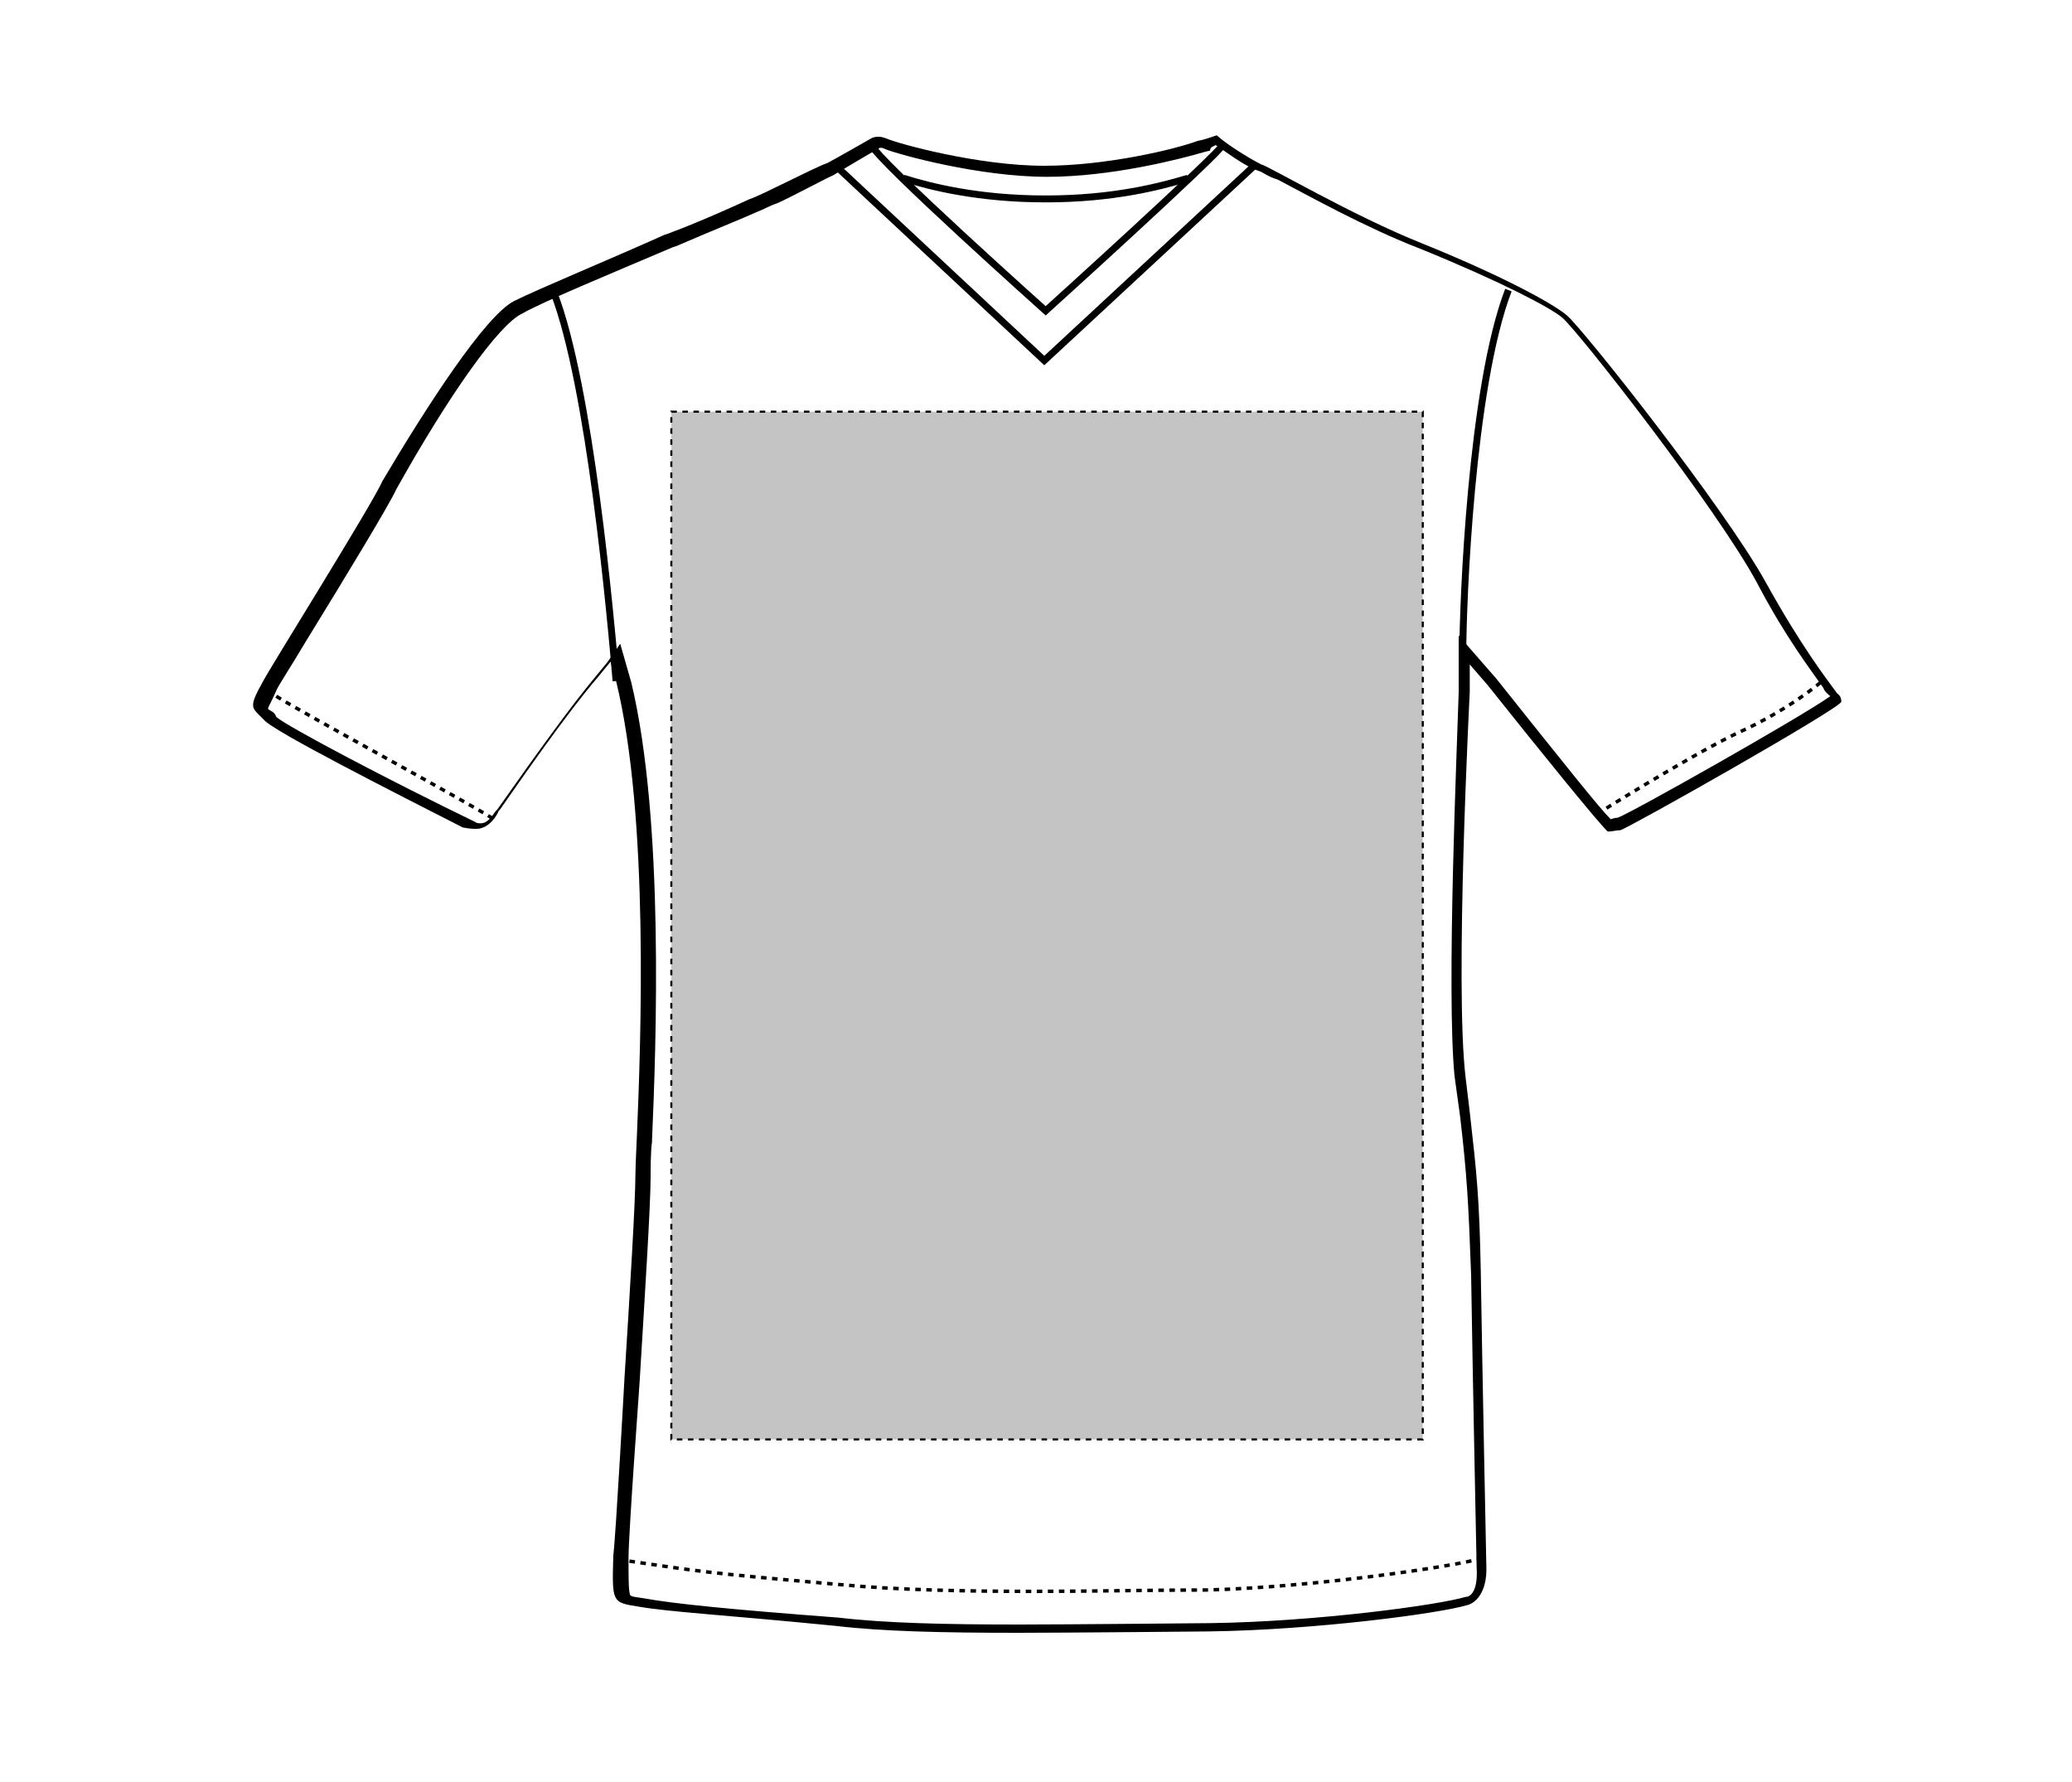
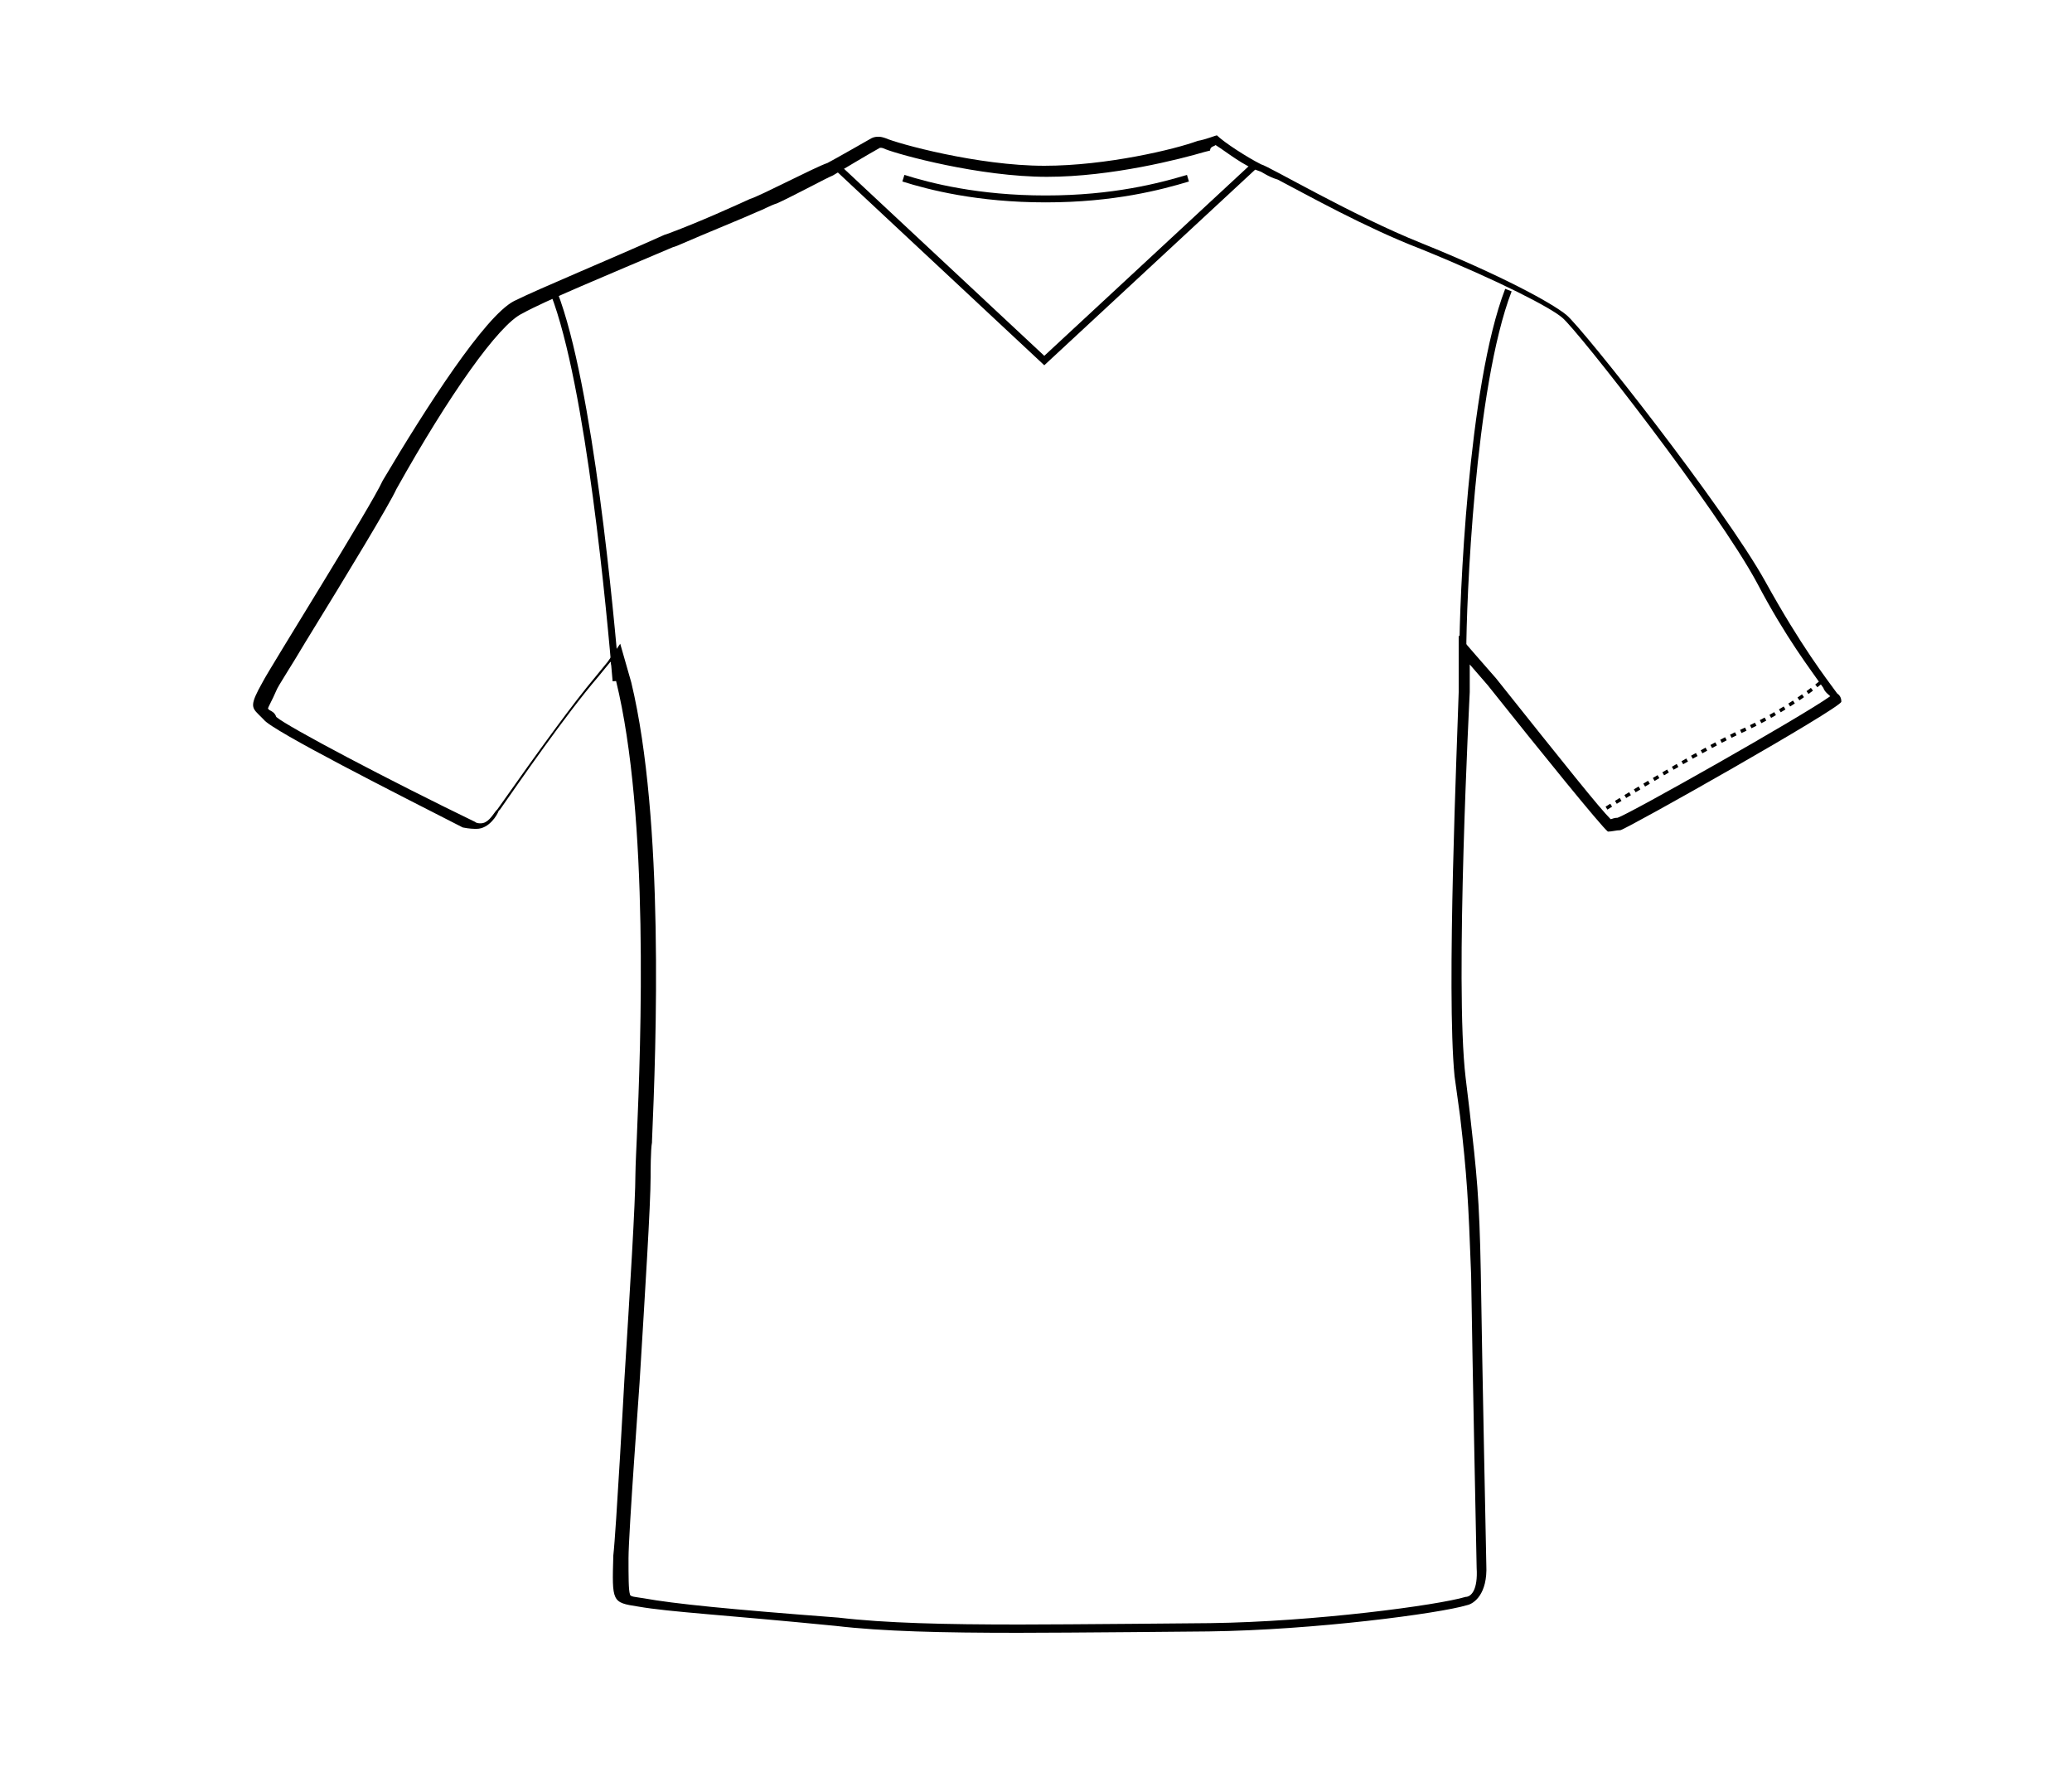
<svg xmlns="http://www.w3.org/2000/svg" version="1.1" id="Layer_1" x="0px" y="0px" viewBox="0 0 150 129" style="enable-background:new 0 0 150 129;" xml:space="preserve">
  <style type="text/css">
	.st0{fill:none;stroke:#000000;stroke-width:0.25;stroke-dasharray:0.4;}
	.st1{fill:none;stroke:#000000;stroke-width:0.5;}
	.st2{fill:#C4C4C4;stroke:#000000;stroke-width:0.15;stroke-dasharray:0.4;}
</style>
  <g id="v-neck-top-front-garmentoutline">
    <path d="M88,10.5c0.8,0.5,2,1.5,3.2,1.9c0.1,0,0.6,0.4,1.3,0.6c2.1,1.1,6.4,3.5,10.3,5c5.9,2.4,9.5,4.3,10.3,5   c1.1,0.9,11.2,13.8,14.1,19.2c2.1,4,3.9,6.3,4.8,7.6c0.1,0.3,0.4,0.5,0.5,0.6l0,0c-2.1,1.5-14.5,8.5-15.4,8.8   c-0.3,0-0.4,0.1-0.5,0.1c-0.8-0.8-3.2-3.8-8.3-10.2l-1.4-1.6l-1.3-1.5v2v2v0.1c-0.1,3.5-0.9,21.7-0.3,27.8l0.4,2.9   c0.5,4.3,0.6,6.1,0.8,11.5c0.1,6.7,0.4,21.2,0.4,21.2c0.1,1.6-0.4,2.1-0.8,2.1l0,0l0,0c-2,0.6-10.9,1.8-18.5,1.9   c-0.1,0-10.3,0.1-13.8,0.1c-5.4,0-9.7-0.1-13.1-0.5c-7.9-0.6-11.9-1-14.1-1.4c-0.6-0.1-1-0.1-1-0.3c-0.1-0.3-0.1-1.3-0.1-2.6   c0-1.8,0.8-12.6,0.8-12.7c0.4-6.6,0.8-12.9,0.8-14.9c0-0.3,0-2,0.1-2.5v-0.1c0.3-6.9,0.9-23.2-1.5-33.2L45.3,48l-0.4-1.4L44,47.9   L43.1,49c-1.6,1.9-4,5.2-7.1,9.6l-0.1,0.1c-0.3,0.4-0.6,0.9-1.1,0.9c-0.1,0-0.3,0-0.4-0.1c-6.2-3-13.6-6.9-14.4-7.6   c-0.1-0.3-0.3-0.4-0.5-0.5l-0.1-0.1l0,0c0-0.1,0.3-0.6,0.6-1.3c0.1-0.3,1.1-1.8,2.1-3.5c3.2-5.2,6.1-10,6.6-11.1   c3.8-6.8,7.4-11.9,9.1-12.7c1.6-0.9,6.2-2.8,10.9-4.8l0.3-0.1c2.3-1,4.8-2,5.9-2.5c0.3-0.1,0.8-0.4,1.4-0.6c1.3-0.6,3.5-1.8,4-2   c0.5-0.3,2.5-1.5,3.4-2c0,0,0,0,0.1,0c0,0,0.1,0,0.3,0.1c1,0.4,6.8,2,11.7,2c4.7,0,9.7-1.3,11.4-1.8l0.4-0.1   C87.6,10.6,87.9,10.6,88,10.5 M88.1,9.8c-0.1,0-0.8,0.3-1.4,0.4c-1.6,0.6-6.6,1.8-11.1,1.8c-4.8,0-10.6-1.6-11.5-2   c-0.3-0.1-0.4-0.1-0.5-0.1s-0.3,0-0.5,0.1c0,0-2.8,1.6-3.2,1.8c-0.9,0.3-4.9,2.4-5.6,2.6c-1.1,0.5-3.5,1.6-5.9,2.5L48.1,17   c-4,1.8-9.1,3.9-10.9,4.8c-2.1,1.1-6.3,7.6-9.5,13c-0.8,1.8-8.2,13.6-8.7,14.6c-0.9,1.6-0.8,1.8-0.3,2.3c0.1,0.1,0.3,0.3,0.4,0.4   c0.6,0.8,9.7,5.4,14.4,7.8c0.5,0.1,0.8,0.1,1,0.1c0.9,0,1.5-1,1.6-1.3l0.1-0.1c1.4-2,4.7-6.8,7.1-9.6l0.9-1.1l0.4,1.4   c2.4,9.8,1.8,26.1,1.5,33.1c0,0-0.1,2.1-0.1,2.6c0,2-0.4,8.5-0.8,14.9c0,0-0.6,11-0.8,12.7c-0.1,3.4-0.1,3.4,1.8,3.7   c2.3,0.4,6.2,0.6,14.3,1.4c3.4,0.4,7.7,0.5,13.2,0.5c3.5,0,13.8-0.1,13.8-0.1c7.7-0.1,16.7-1.3,18.7-1.9c0.5-0.1,1.5-0.8,1.4-2.9   c0,0-0.3-14.5-0.4-21.2c-0.1-5.4-0.3-7.2-0.8-11.6l-0.3-2.5c-0.8-6.7,0.3-27.8,0.3-27.9v-2l1.3,1.5c3.9,4.9,8.2,10.2,8.7,10.6   c0.3,0,0.6-0.1,0.9-0.1c0.5-0.1,15.9-8.8,16-9.3c0-0.1,0-0.4-0.3-0.6c-0.8-1.1-2.6-3.4-5.2-8.1c-3-5.4-13.2-18.3-14.4-19.3   c-1.1-0.9-4.8-2.9-10.5-5.2c-5-2-11.1-5.6-11.6-5.7C90.3,11.4,88.6,10.3,88.1,9.8L88.1,9.8z" />
-     <path class="st0" d="M107.3,112.8c-2,0.6-12.2,2.1-19.9,2.3c-3.8,0-8.2,0.1-12.7,0.1c-4.8,0-9.8-0.1-14-0.5   c-10.2-0.9-9.7-0.9-15.9-1.8" />
    <path class="st0" d="M131.8,49.4c0,0-2.3,2-6.1,3.7c-3.7,1.8-10.2,5.9-10.2,5.9" />
-     <path class="st0" d="M20,50.4c1.5,1,14.3,7.9,15.9,9" />
    <path class="st1" d="M105.9,47.2c0-3.5,0.6-19.2,3.3-26.2" />
    <path class="st1" d="M44.6,49.3c-0.4-4.7-1.9-21.4-4.5-28.1" />
    <path class="st1" d="M60.5,12l15.1,14.1L90.8,12" />
    <path class="st1" d="M65.4,12.9c1.9,0.6,5.4,1.5,10.3,1.5S84,13.5,86,12.9" />
-     <path class="st1" d="M63.1,10.5c0.3,1,12.6,12,12.6,12s12.6-11.4,12.9-12.1" />
  </g>
-   <rect id="v-neck-top-front-garmentscreenbounds" x="48.6" y="29.8" class="st2" width="54.4" height="74.4" />
</svg>